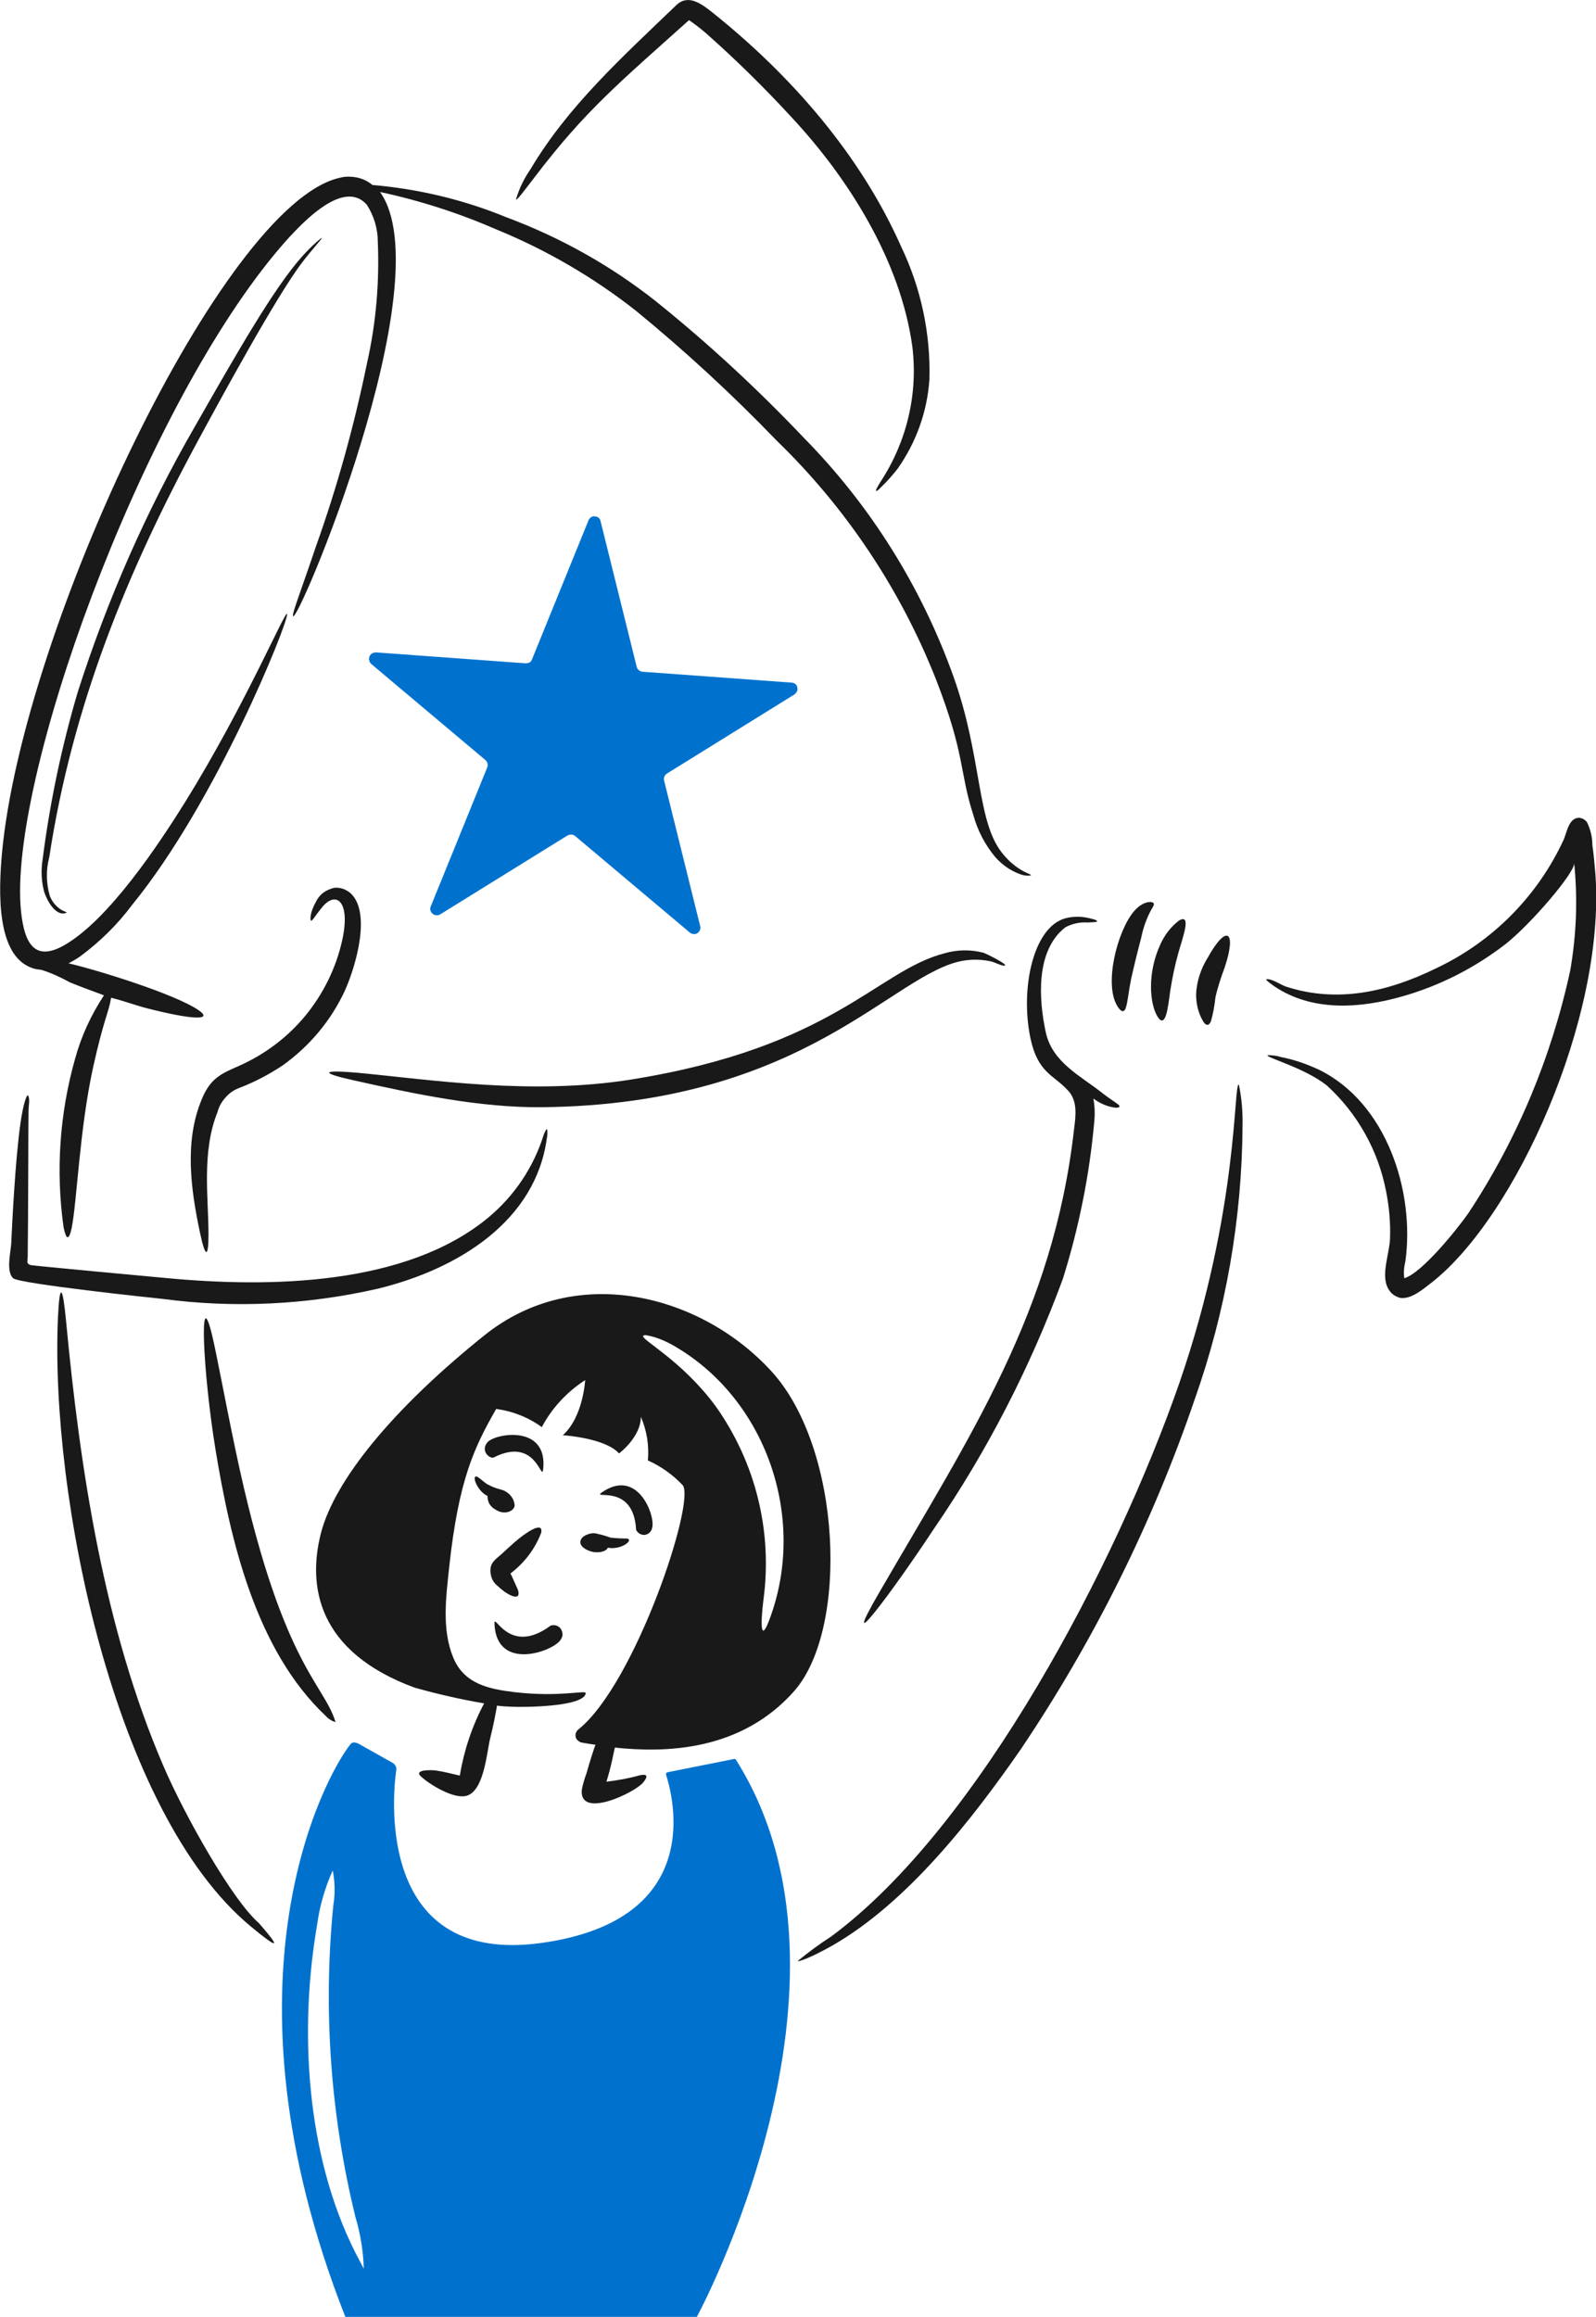
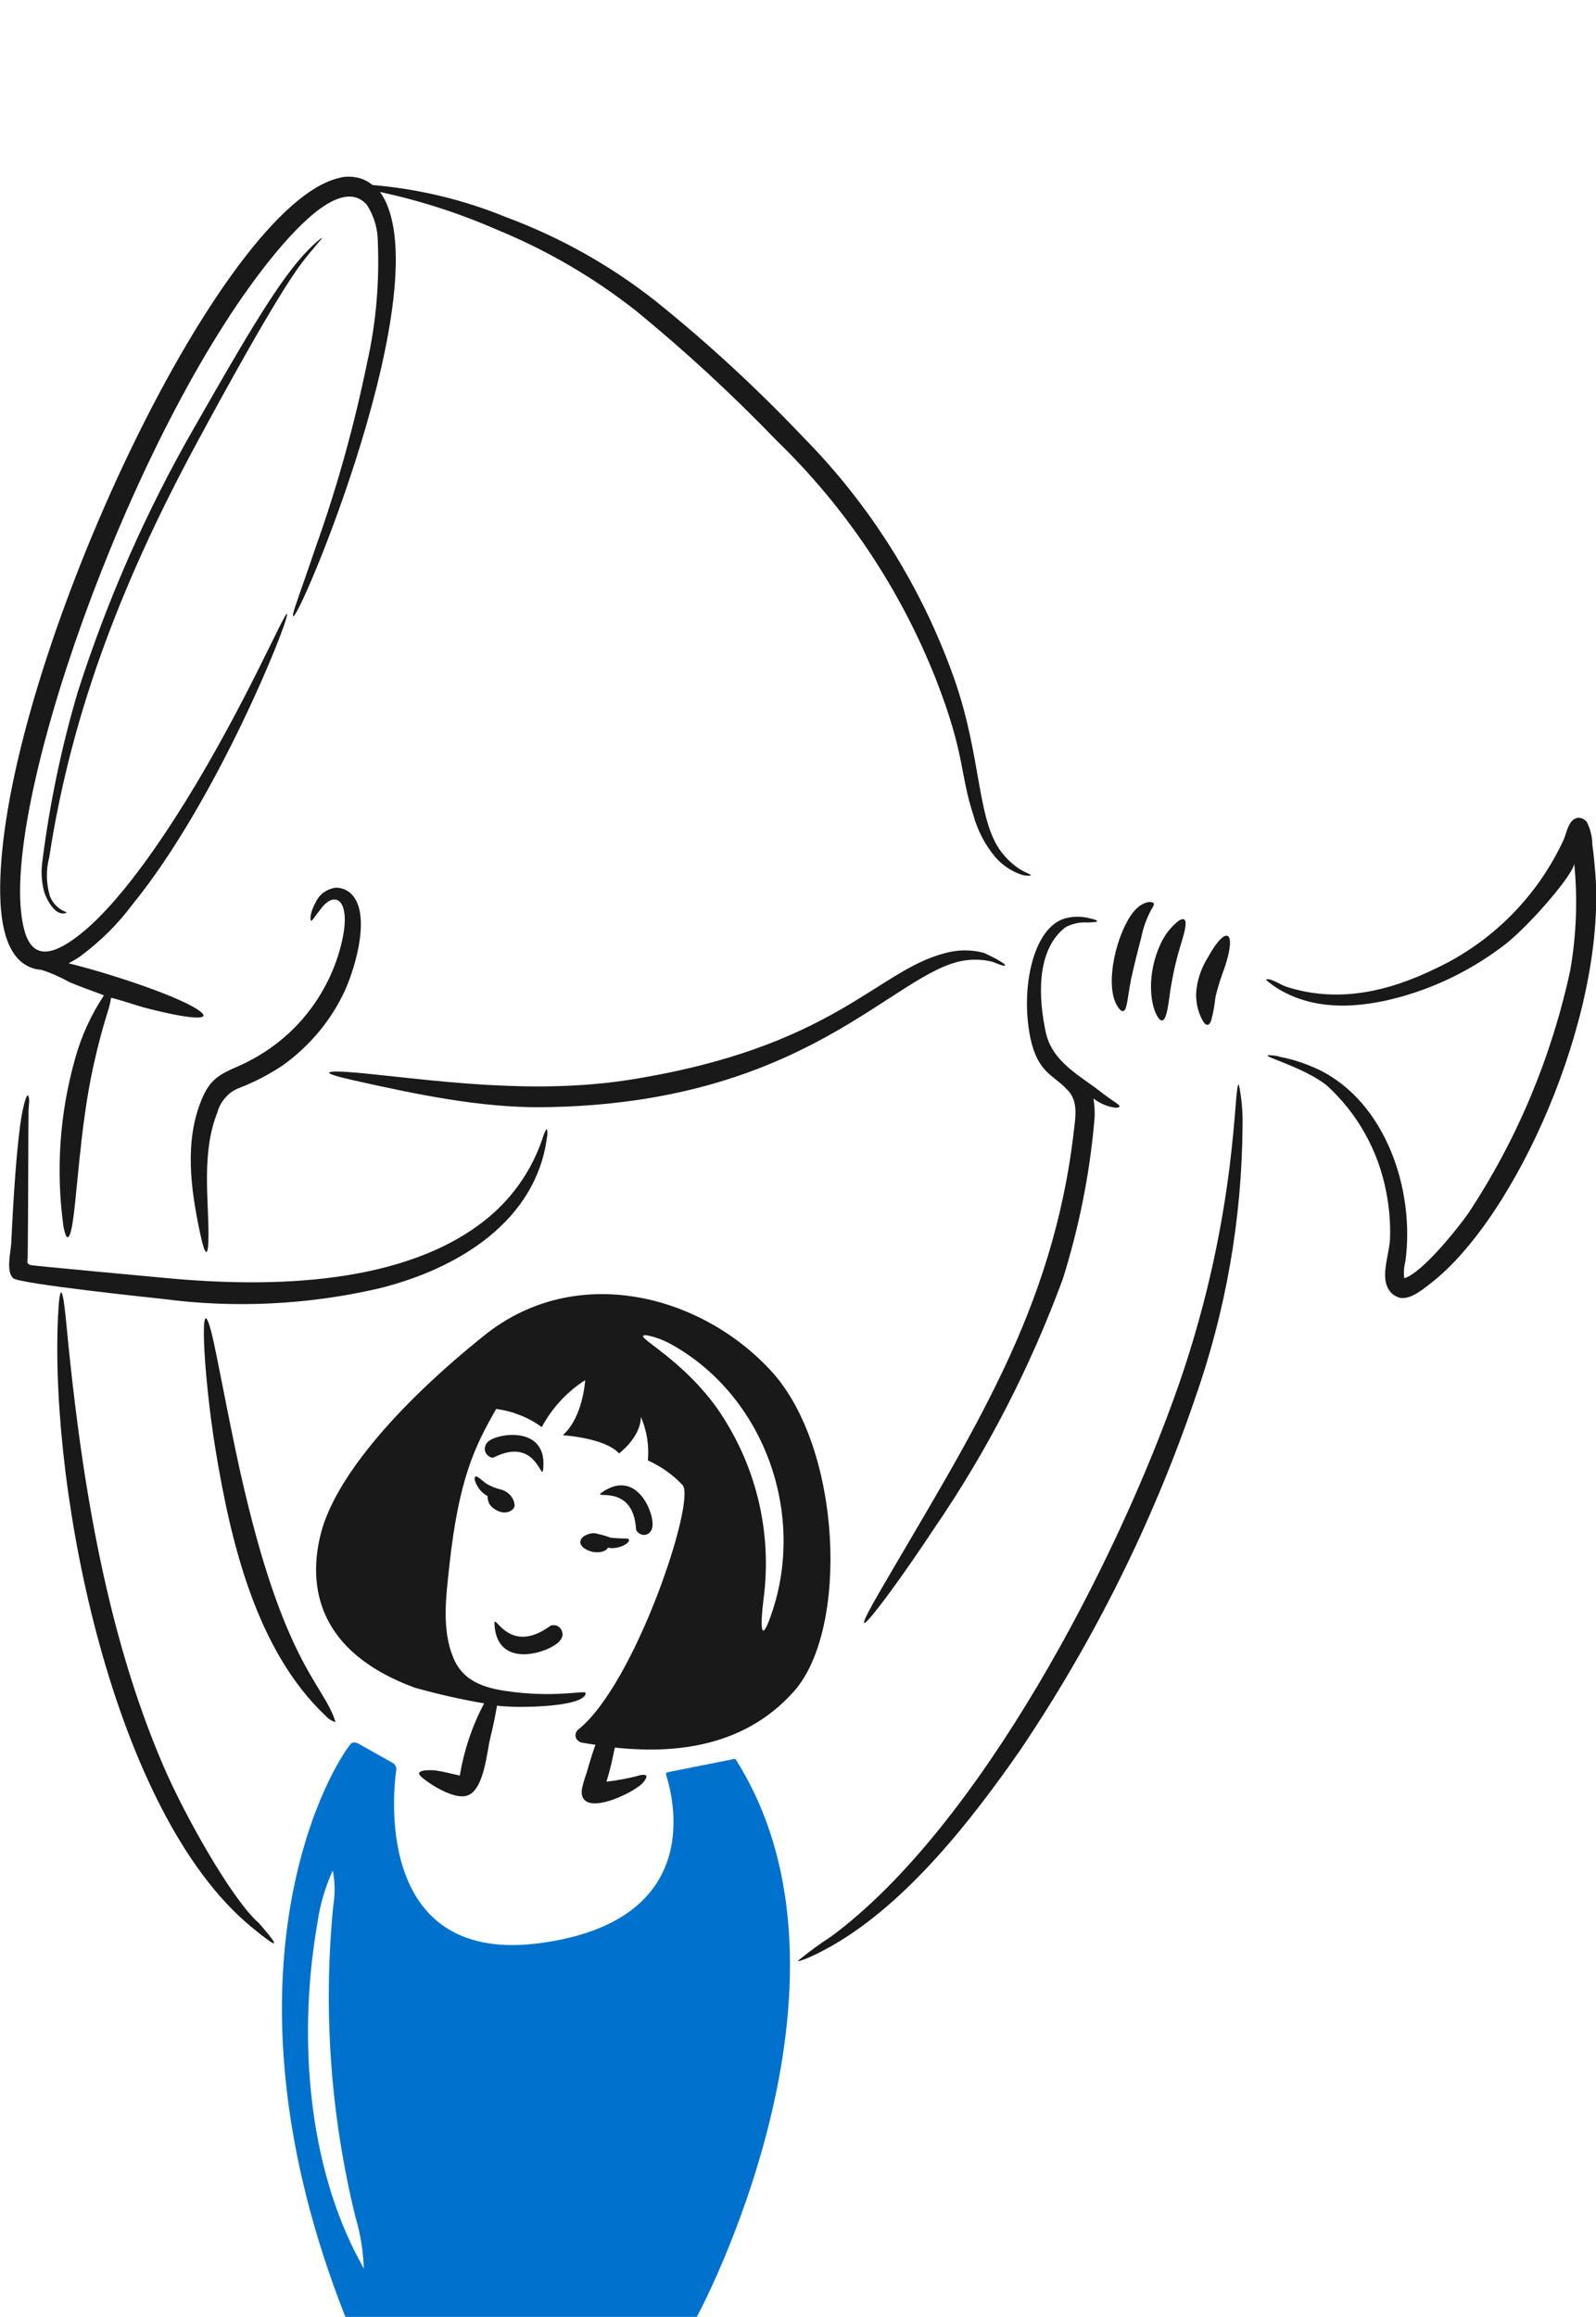
<svg xmlns="http://www.w3.org/2000/svg" id="Layer_1" x="0px" y="0px" viewBox="0 0 570.3 827.8" style="enable-background:new 0 0 570.3 827.8;" xml:space="preserve">
  <style type="text/css">	.st0{fill:#0072CE;}	.st1{fill:#191919;}</style>
  <g>
-     <path class="st0" d="M134.4,233.1l53.4,3.9c0.5,0,1-0.1,1.4-0.3c0.4-0.2,0.7-0.6,0.9-1.1l20.2-49.7c0.2-0.5,0.5-0.8,0.9-1.1  s0.9-0.4,1.4-0.3c0.5,0,0.9,0.2,1.3,0.5c0.4,0.3,0.6,0.7,0.7,1.2l12.9,52c0.1,0.5,0.4,0.9,0.7,1.2c0.4,0.3,0.8,0.5,1.3,0.6  l53.4,3.9c0.5,0,0.9,0.2,1.3,0.5s0.6,0.7,0.7,1.2c0.1,0.5,0.1,1-0.1,1.4c-0.2,0.4-0.5,0.8-0.9,1.1l-45.6,28.3  c-0.4,0.2-0.7,0.6-0.9,1.1s-0.2,0.9-0.1,1.4l12.9,52c0.1,0.5,0.1,1-0.1,1.4c-0.2,0.5-0.5,0.8-0.9,1.1s-0.9,0.4-1.4,0.3  c-0.5,0-0.9-0.2-1.3-0.5l-41-34.5c-0.4-0.3-0.8-0.5-1.3-0.5s-1,0.1-1.4,0.3l-45.5,28.2c-0.4,0.2-0.9,0.4-1.4,0.3  c-0.5,0-0.9-0.2-1.3-0.5c-0.4-0.3-0.6-0.7-0.8-1.2c-0.1-0.5-0.1-1,0.1-1.4l20.2-49.7c0.2-0.5,0.2-0.9,0.1-1.4  c-0.1-0.5-0.4-0.9-0.7-1.2l-41-34.5c-0.3-0.4-0.5-0.8-0.6-1.3s0-1,0.2-1.4c0.2-0.4,0.5-0.8,1-1C133.5,233.2,134,233.1,134.4,233.1z  " />
    <path class="st1" d="M85.8,388.6c5.4-2.1,10.5-4.8,15.3-8c9.6-6.9,17.3-16.1,22.2-26.8c4.1-9.2,9.4-28.2,1.8-34.8  c-1.6-1.3-3.6-2-5.6-1.8c-1.4,0.3-2.8,0.9-3.9,1.7s-2.1,2-2.7,3.3c-2.2,3.9-2.1,6.4-1.8,6.7c0.4,0.4,1.3-1.4,3.8-4.5  c5.1-6.5,10.6-2.5,7.3,11.9c-2.2,9.7-6.7,18.8-13,26.5c-6.3,7.7-14.4,13.8-23.5,17.9c-6.9,3-10.6,4.6-13.7,12.3  c-6.1,14.8-3.9,31.7-0.5,47.6c1.8,8.5,3,9.3,3,0.4c0-13-2.5-29.4,3.2-43.6c0.5-2,1.6-3.9,3-5.4C82.1,390.4,83.8,389.3,85.8,388.6z" />
    <path class="st1" d="M84.2,518.3c-4-19.1-6.6-33.6-8.4-41.2c-4.8-19.9-3.3,13.2,1.2,40.8c5.4,32.7,14.4,71.6,39.4,95.2  c0.9,1,2.1,1.8,3.5,2.2C115.6,601.1,100.3,594.8,84.2,518.3z" />
    <path class="st1" d="M58.4,631c-21.2-49.2-29.8-106-34.8-159.1c-1.2-12.6-2.3-14-2.9-1c-2.8,63.1,19.8,176.7,68.9,217.4  c9.8,8.1,11.2,8.3,2.9-1.2C83,678.9,66,648.7,58.4,631z" />
-     <path class="st1" d="M183.8,551.1c-1.5,1.3-3,2.7-4.4,4c-1.3,1.2-3.3,2.5-3.9,4.3c-0.4,1.3-0.3,2.8,0.1,4.1s1.3,2.5,2.4,3.3  c3.3,3.2,8.4,5.7,7.1,1.3c-0.2-0.4-2.6-5.9-2.7-5.9c5-3.8,8.8-8.8,11-14.6C194.2,543.1,187.3,548,183.8,551.1z" />
    <path class="st1" d="M200.3,585.9c0.4-0.5,0.7-1.2,0.7-1.9s-0.2-1.4-0.6-2c-0.4-0.6-1-1-1.6-1.2s-1.4-0.2-2,0  c-15.4,11.4-20.5-5.8-20.1-0.3C177.7,597.4,197.9,589.9,200.3,585.9z" />
    <path class="st1" d="M176.5,520.7c15.3-7.7,17,9.3,17.6,4.2c1.7-16-17.1-12.8-19.9-9.6C171.5,518.5,175.1,521.4,176.5,520.7z" />
    <path class="st1" d="M227.3,546.6c0.3,0.6,0.7,1.1,1.3,1.4s1.2,0.5,1.8,0.4c0.6-0.1,1.2-0.3,1.7-0.8s0.8-1,0.9-1.6  c1.4-3.9-4.9-21.8-17.9-12.8C211,536.1,226.4,529.5,227.3,546.6z" />
    <path class="st1" d="M207.4,550.7c-0.3,1.6,1.7,3.2,4.5,3.8c2.4,0.4,4.7-0.2,5.3-1.5c0.7,0.1,1.5,0.2,2.2,0.1  c4.1-0.3,6.9-3.2,4.5-3.4c-1.9,0-3.8-0.1-5.7-0.3c-1.9-0.7-3.8-1.2-5.7-1.6C210.7,547.7,207.7,548.7,207.4,550.7z" />
    <path class="st1" d="M176.8,539.2c3.5,2.5,7.1,0.6,7.1-1.4c-0.1-1-0.4-1.9-0.9-2.7s-1.2-1.5-2-2c-1.7-1.2-3-0.7-6.9-2.8  c-1.1-0.7-2-1.6-3-2.3c-3.1-2.3-1,4.6,3.1,6.5c0,0.9,0.2,1.9,0.6,2.7C175.3,538,175.9,538.7,176.8,539.2z" />
    <path class="st1" d="M368.2,370.9c2.6,12.4,8.3,13.2,13.1,18.4c3.9,3.7,3.1,9.3,2.5,14.1c-7.4,65.4-37,109.3-69.8,165.9  c-14.5,25,3.9,0.9,19.8-23.2c19-27.7,34.4-57.7,46-89.2c5.7-18.2,9.5-37,11.2-56c0.3-2.8,0.2-5.6-0.3-8.4c2.4,1.8,5.2,3,8.1,3.3  c1.5-0.1,1.6-0.6,0.6-1.3c-1-0.8-3-2-5.3-3.8c-7.9-6.3-18-11-20.4-21.8c-2.5-11.6-3.8-29.2,7-37.6c2.5-1.3,5.2-1.9,8-1.7  c2-0.1,3.2-0.1,3.3-0.4c0.2-0.2-0.4-0.6-2.2-1c-3-0.8-6.1-0.9-9.1-0.1C369.2,331.2,364.5,353.2,368.2,370.9z" />
    <path class="st1" d="M402.4,359.7c0.6-2,0.9-5.6,1.8-10c1.1-4.9,2.3-9.8,3.6-14.7c0.7-3.5,1.9-6.9,3.6-10c0.6-1,1-1.6,0.9-2.1  c-0.2-1-3.8-1.2-7.1,2.7c-6,7.1-10.9,26.3-5.8,34.1C400.8,361.9,401.9,361.7,402.4,359.7z" />
    <path class="st1" d="M413.6,363.2c3,4.8,3.8-3.7,4.6-9.4c0.7-4.4,1.6-8.8,2.8-13.1c1.5-5.5,5-14.5,0.3-11.8  c-2.9,2.2-5.2,5.2-6.7,8.6C409.9,347.7,410.8,358.6,413.6,363.2z" />
    <path class="st1" d="M432.7,364.9c0.8-2.8,1.3-5.6,1.6-8.5c0.8-3.6,2-7.2,3.3-10.7c4.4-13.1,0.7-15.7-6-3.6c-2.5,4-4,8.5-4.2,13.2  c0,3.4,0.8,6.7,2.5,9.6C430.9,366.6,432,366.6,432.7,364.9z" />
    <path class="st1" d="M442.7,387.6c-2-1.7,0.2,44.4-21.3,106.6c-22.3,64.2-71.6,158.7-124.4,197.7c-4.2,2.7-8.1,5.6-11.9,8.7  c-0.3,0.5,3.9-0.7,12.2-5.4c26.8-15.3,50-45,67.6-70.4c26-38.7,46.9-80.6,62-124.8c11.1-31.4,16.9-64.5,17.1-97.8  C444.1,397.3,443.7,392.4,442.7,387.6z" />
    <path class="st1" d="M126.4,386c21.9,4.9,45,9.8,67.3,9.6c94.6-1,125.5-48.4,150.8-52.4c3.3-0.5,6.7-0.4,10,0.4  c0.8,0.2,3.8,1.7,4.6,1.4c1-0.5-7-4.4-7.7-4.6c-4.6-1.2-9.4-1.1-13.9,0.2c-24.3,6.3-39.6,33.5-111.9,45.1  c-35.6,5.7-71.4,0.1-97.7-2.4C115.2,382.2,113.8,383.2,126.4,386z" />
    <path class="st1" d="M135.2,460.4c28.9-7.1,56.2-24.3,60.2-53.7c0.2-1,0.3-2.1,0.1-3.2c-0.2-0.2-0.6,0.4-1.2,1.9  c-3.6,11.6-10.5,21.9-19.9,29.7c-29.3,24.2-77.8,25.1-115.4,21.5c-0.4,0-47.6-4.4-48.1-4.6c-1.5-0.6-1.1-1.1-1-2.8  c0.2-13.8,0.2-49,0.3-52.7c0-1,0.6-4.1-0.2-5.1c-0.4-0.5-1.7,2.9-2.7,10c-1.9,13.6-2.9,35-3.3,43c-0.2,3.2-1.9,9.9,0.7,12.3  c2.2,2,50.5,7.1,53.5,7.4C83.8,467.5,109.9,466.2,135.2,460.4z" />
-     <path class="st1" d="M191.2,63.1c18.1-23.8,30.5-33.9,55-55.9c2.1,1.4,4.1,3,6,4.6c10.5,9.3,20.5,19.1,30,29.4  c20.9,22.2,39.6,52,43.8,82.6c2.1,17-2,34.1-11.4,48.4c-2.5,4-1.8,4,0.4,1.7c2.1-2,4-4.2,5.8-6.5c6.6-9.4,10.5-20.3,11.3-31.7  c0.5-16.4-3-32.8-10.1-47.6C307.5,55.4,282.8,27,254.5,4.4c-3.8-3-8.6-6.7-12.9-2.5c-18.8,18.1-38.6,35.9-52,58.5  c-2.3,3.3-4.1,7-5.2,10.8C184.5,71.9,186.6,69.1,191.2,63.1z" />
    <path class="st1" d="M570.1,312.5c-0.3-3.6-0.6-7.1-1.1-10.6c0-2.8-0.7-5.6-1.9-8.1c-0.4-0.6-1-1-1.6-1.3c-0.7-0.3-1.4-0.4-2.1-0.2  c-2.9,0.7-3.6,5.2-4.6,7.6c-9.3,20.2-25.4,36.5-45.5,46c-17.7,8.7-35.7,12.5-53.8,6.6c-1.8-0.6-5.2-3-7-2.6  c-0.3,0.1,0.5,0.8,2.7,2.4c13.7,9.3,30.8,8,45.9,3.7c13.4-3.8,25.9-10.2,36.9-18.7c9.3-7.4,24.8-25.6,24.5-28.9  c1.3,12.8,0.8,25.6-1.4,38.3c-6.7,31-19,60.5-36.5,86.9c-3.8,5.4-16.4,21.2-22.8,23.1c-0.3-2-0.1-4.1,0.4-6.1  c3.4-25.1-6.8-56.6-30.9-68.4c-4.3-2-8.8-3.6-13.5-4.5c-1.5-0.5-3.2-0.7-4.8-0.7c-1.3,0.7,13.1,4.4,21.2,10.9  c10.9,10,18.3,23.2,21.1,37.8c1.1,5.5,1.6,11.2,1.4,16.8c-0.2,5.2-3,12.2-1.1,17c0.4,1,1,1.9,1.8,2.7c0.8,0.7,1.8,1.2,2.8,1.5  c4,0.7,8.3-3.1,11.3-5.4C541.6,434.8,573.7,363.6,570.1,312.5z" />
    <path class="st1" d="M14.7,346.5c3.6,1.1,7,2.7,10.3,4.5c7.6,3.1,12.8,4.7,12.1,4.7c-4.6,7-8.1,14.6-10.3,22.7  c-5.5,19.5-6.9,39.9-4.1,60c0.9,4.5,1.9,5.1,2.9,0.4c1.9-9.3,2.8-35.3,7.7-57.6c3.8-17.1,5.6-19.6,6.4-24.7c4.2,1,8.4,2.6,12.6,3.7  c16,4.1,24.3,4.6,18.6,0.7c-8.5-5.8-36.4-14.4-46.4-16.7c1.5-0.8,2.9-1.6,4.3-2.6c7-5.2,13.3-11.4,18.5-18.4  c30.1-36.9,55.6-100.6,55.3-103.8c-0.4-2.1-14.6,31.9-36.4,67.1c-9.4,15.1-27.3,42.1-43.2,51.2c-10.5,6-14.3-0.4-15.5-12.2  C2.8,279.1,49.7,149.3,98.3,90.6c8.4-10.1,24.2-27.3,32.8-17.4c2.5,3.9,3.9,8.5,3.9,13.1c0.6,14.5-0.6,29-3.8,43.2  c-4.6,22.4-10.7,44.5-18.4,66c-5.1,15.2-8.4,23.5-8.1,24.5c0.6,5.6,53.8-119.6,31.1-151.4c14.5,3.1,28.6,7.7,42.1,13.6  c17.7,7.3,34.3,17,49.3,28.8c17.6,14.4,34.4,29.9,50.2,46.3c24.9,24.1,44.3,53.2,57,85.3c10.6,27.2,8.4,33.2,13.4,48.6  c1.5,5.5,4.2,10.7,7.9,15.1c2.4,2.7,5.4,4.8,8.7,6c1.2,0.5,2.6,0.7,3.9,0.5c0.3-0.3-0.6-0.5-2.4-1.4c-2.8-1.5-5.2-3.5-7.2-5.9  c-9.9-11.3-7.5-34.2-17.9-63.5c-11.4-32-29.6-61.2-53.4-85.4c-16.6-17.5-34.3-33.9-53.1-49c-16.2-12.8-34.3-22.9-53.7-30.1  c-15.1-6.2-31.2-10-47.5-11.4c-1.7-1.4-3.6-2.3-5.7-2.7c-2.1-0.4-4.3-0.4-6.3,0.2C79.5,73.4,8.1,224.6,0.7,304.9  c-1.2,13.4-2.1,36.3,10.6,40.9C12.3,346.2,13.5,346.4,14.7,346.5z" />
    <path class="st1" d="M71,157c7.2-13.3,27.9-51.5,37.1-63.4c4.1-5.3,6.8-8.1,6.9-8.5c0-0.2-0.5,0.2-1.7,1.2  c-1.9,1.7-3.7,3.5-5.4,5.4c-10.1,11.3-23.3,34.5-38.5,61.1c-17.2,29.9-31.1,61.6-41.6,94.4c-5.8,19.6-10,39.7-12.6,60.1  c-0.6,3.8-0.4,7.7,0.6,11.4c0.9,2.8,4.1,9.1,8,7.4c0.2-0.1-0.4-0.3-1.7-0.9c-2-1.2-3.5-3-4.3-5.1c-1.3-4.5-1.4-9.3-0.2-13.8  C25.8,252.5,45.2,204.6,71,157z" />
    <path class="st1" d="M275,578.5c-3.2,8.7-3.3,2.2-2.2-6.9c3.3-24.4-2.8-49.1-17.1-69.2c-12-16.3-26.6-23.7-25.9-25.1  c0.4-0.4,1.4-0.2,1.8-0.1c3,0.6,5.9,1.8,8.6,3.3C273.6,499.3,288.6,542.2,275,578.5z M275.7,490c-25-27.4-69.8-39.2-102.6-12.9  s-53.5,51.8-58.4,70.6c-4.9,19-1.3,42.5,33.5,55.3c8.2,2.3,16.5,4.2,24.8,5.6c-4.3,8.1-7.2,16.8-8.7,25.8c-2.8-0.6-5.6-1.4-8.5-1.8  c-1.1-0.2-8.2-0.5-5.4,2.1c3.1,2.9,11.5,8,16,7c6.6-1.4,7.5-15.6,8.8-20.8c1.2-4.7,1.9-8.7,2.4-11.5c1.8,0.3,3.6,0.3,5.3,0.4  c3.3,0.2,25.7,0.2,26.4-4.8c0.2-1.3-9.1,1.5-25.4-0.4c-9.3-1.1-18.2-3-22-12.5c-4.1-10.1-2.5-21.6-1.4-32.1  c3.4-31.6,9.1-43.1,16.8-56.6c5.9,0.8,11.5,3,16.3,6.5c3.6-6.8,9-12.6,15.5-16.8c0,0-0.7,13.2-8,19.7c0,0,15.1,0.9,20.1,6.5  c0,0,7.8-5.8,7.8-13.1c2.1,4.9,3,10.2,2.5,15.6c4.7,2.1,8.9,5.1,12.4,8.8c4.9,5.4-16.8,70.9-37.2,87.3c-0.4,0.3-0.7,0.7-0.9,1.2  c-0.2,0.5-0.2,1-0.1,1.5s0.4,0.9,0.8,1.3c0.4,0.3,0.8,0.6,1.3,0.7c1.5,0.3,3.1,0.5,5,0.8c-0.4,0.8-2.3,6.8-3.2,10.1  c-0.7,1.9-1.3,3.9-1.7,5.9c-1.1,10.7,18.8,1.2,21.9-2.5c1.9-2.3,1.5-3.2-1.2-2.6c-3.9,1.1-7.9,1.8-11.9,2.3c1.9-6.2,2.4-9.7,3-12.2  c18,1.9,45,1.4,64.1-20.2C303.4,581.9,300.8,517.5,275.7,490z" />
    <path class="st0" d="M127,804.9c-17.7-35.1-20.2-79.8-13.6-117.7c0.9-6.5,2.8-12.9,5.5-18.9c0.8,4.1,0.9,8.4,0.2,12.5  c-3.7,37.3-1,74.9,7.9,111.3c1.8,6,2.8,12.2,3,18.5C129,808.7,128,806.8,127,804.9z M263,628.8c-0.1-0.1-0.2-0.2-0.3-0.3  s-0.3-0.1-0.5,0l-23.6,4.7c-0.1,0-0.2,0.1-0.3,0.1s-0.2,0.1-0.2,0.2c-0.1,0.1-0.1,0.2-0.1,0.3c0,0.1,0,0.2,0,0.3  c2.2,6.9,15,51.8-44.5,60.1c-58.1,8.1-53.5-50.7-51.9-61.8c0.1-0.5,0-1.1-0.3-1.5c-0.2-0.5-0.6-0.8-1.1-1.1l-11.4-6.4  c-1.1-0.7-2.6-1.3-3.5-0.3c-9.2,11.5-49.2,84.5-1.9,204.7h125.6C249.1,827.7,313.4,708.7,263,628.8z" />
  </g>
</svg>